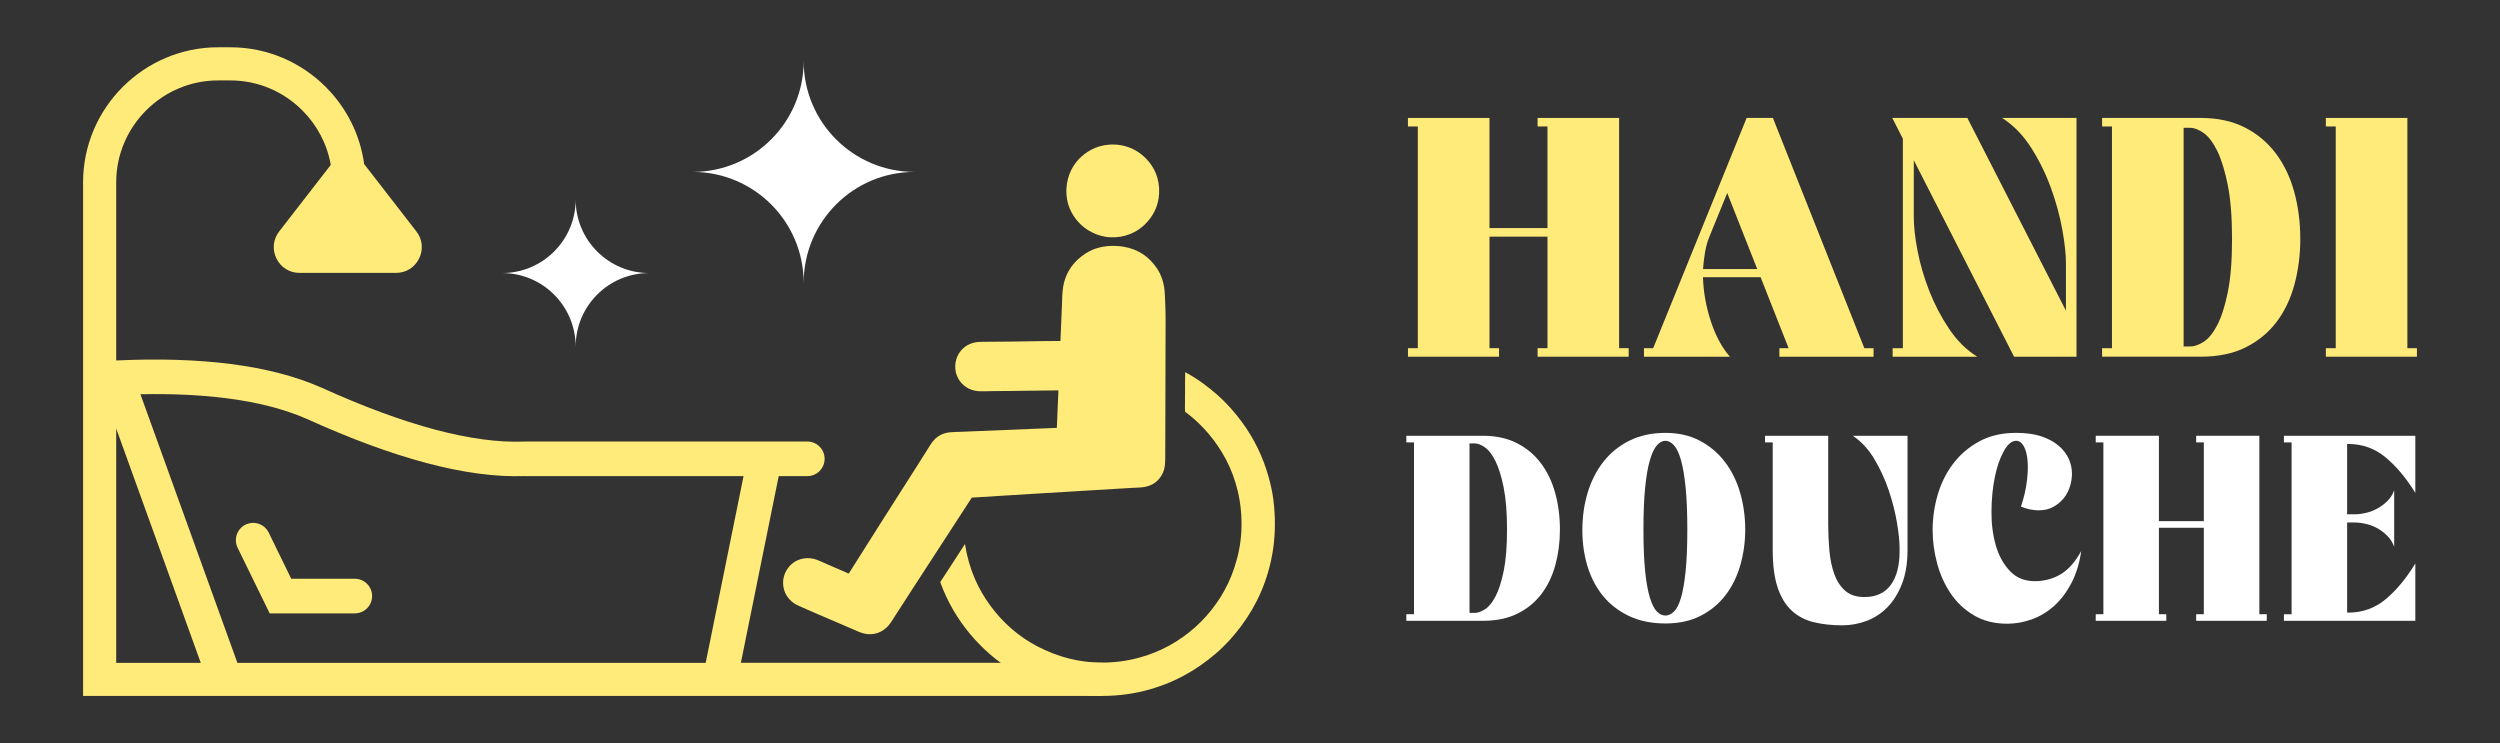
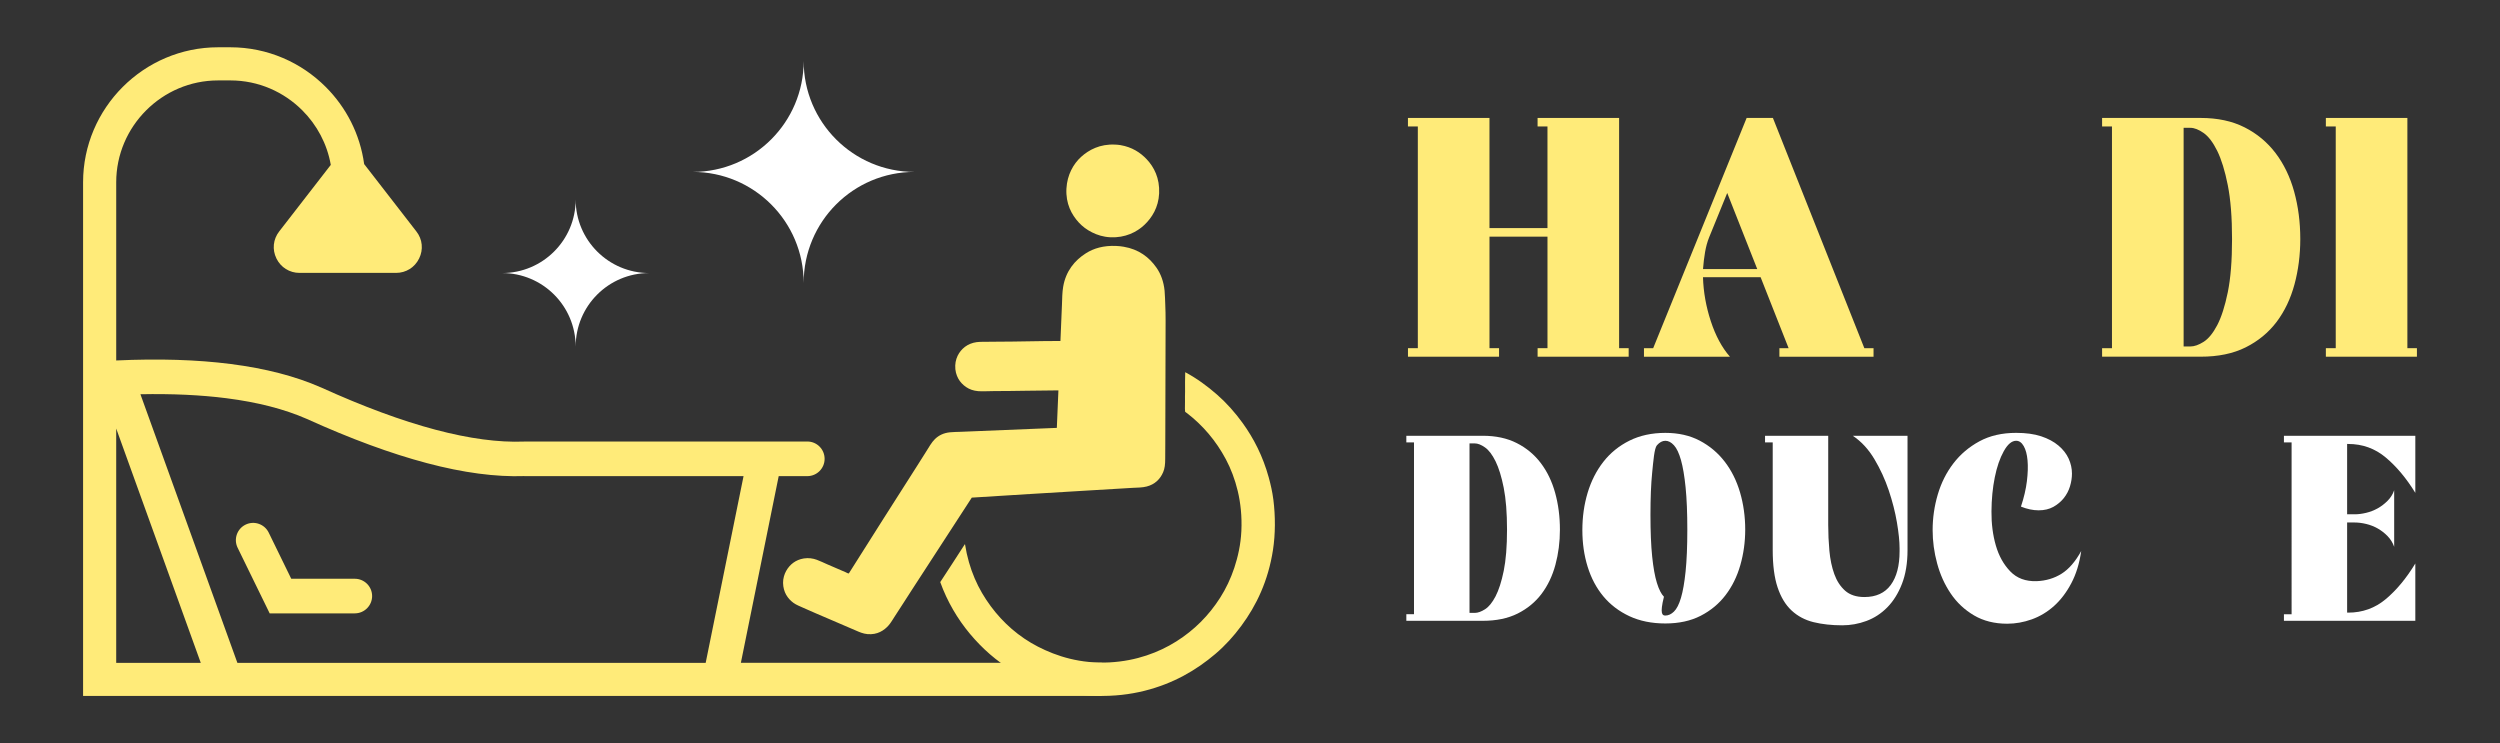
<svg xmlns="http://www.w3.org/2000/svg" version="1.1" id="Calque_1" x="0px" y="0px" width="185px" height="55px" viewBox="0 0 185 55" enable-background="new 0 0 185 55" xml:space="preserve">
  <rect x="0" y="0" width="185" height="55" fill="#333333" stroke="none" />
  <g>
    <g>
      <g>
        <path fill="#FFEB79" d="M17.584,40.533c-0.31-0.637-0.045-1.402,0.589-1.71c0.635-0.31,1.402-0.044,1.711,0.589l1.668,3.416     h4.704c0.706,0,1.281,0.573,1.281,1.279c0,0.707-0.575,1.282-1.281,1.282h-5.502h-0.798l-0.352-0.722L17.584,40.533z      M8.599,31.711v10.17v3.766v3.403h6.258L8.599,31.711z M55.023,35.233H38.799V35.23c-2.111,0.073-4.516-0.244-7.213-0.96     c-2.67-0.707-5.634-1.798-8.895-3.276l0,0c-1.648-0.722-3.626-1.23-5.931-1.525c-1.9-0.242-4.023-0.341-6.369-0.295l7.175,19.876     h32.108h2.546L55.023,35.233z M81.531,51.5H7.373H6.148v-1.226V33.456v-2.449v-8.753v-8.765c0-2.747,1.124-5.245,2.933-7.055     c1.81-1.811,4.308-2.935,7.056-2.935h0.913c2.748,0,5.246,1.124,7.055,2.935c1.51,1.508,2.541,3.494,2.842,5.707l2.332,3.007     l1.533,1.979c0.226,0.289,0.359,0.622,0.393,0.968c0.036,0.347-0.026,0.698-0.189,1.031c-0.163,0.331-0.404,0.6-0.699,0.782     c-0.296,0.186-0.641,0.286-1.009,0.286h-3.572h-3.572c-0.367,0-0.712-0.101-1.009-0.286c-0.294-0.183-0.537-0.451-0.7-0.782     c-0.161-0.333-0.224-0.685-0.188-1.031c0.036-0.346,0.167-0.679,0.393-0.968l1.534-1.979l2.284-2.947     c-0.272-1.559-1.027-2.956-2.104-4.033c-1.367-1.369-3.25-2.217-5.323-2.217h-0.913c-2.071,0-3.957,0.848-5.324,2.217     c-1.366,1.366-2.214,3.25-2.214,5.321v5.648v3.116v0.327v4.094c3.157-0.145,5.986-0.058,8.482,0.263     c2.563,0.329,4.778,0.902,6.646,1.722l0.015,0.005c3.139,1.423,5.97,2.47,8.495,3.138c2.478,0.656,4.651,0.946,6.518,0.874     l0.044-0.005h20.942c0.707,0,1.279,0.574,1.279,1.282c0,0.707-0.572,1.28-1.279,1.28h-2.118l-2.8,13.816h2.108h0.873h23.727V51.5     z" />
        <path fill-rule="evenodd" clip-rule="evenodd" fill="#FFEB79" d="M82.913,10.738c0.855,0.146,1.477,0.55,1.949,1.054     c0.53,0.565,0.966,1.385,0.914,2.52c-0.048,1.035-0.532,1.801-1.093,2.332c-0.559,0.528-1.418,0.967-2.52,0.914     c-0.522-0.025-0.97-0.171-1.349-0.361c-0.387-0.194-0.707-0.432-0.983-0.731c-0.536-0.584-0.973-1.394-0.915-2.509     c0.028-0.521,0.162-0.981,0.35-1.362c0.188-0.383,0.437-0.713,0.733-0.983c0.574-0.521,1.4-0.967,2.519-0.911     C82.643,10.705,82.779,10.716,82.913,10.738z M78.473,25.219c-0.001,0.005-0.006,0.009-0.006,0.014     c-1.577-0.001-3.167,0.052-4.747,0.053c-0.412,0-0.817,0.001-1.188,0.011c-0.738,0.02-1.25,0.362-1.559,0.838     c-0.156,0.239-0.271,0.553-0.285,0.912c-0.016,0.391,0.084,0.713,0.226,0.973c0.138,0.251,0.35,0.469,0.578,0.622     c0.241,0.165,0.534,0.274,0.896,0.304c0.36,0.026,0.766-0.006,1.181-0.006c1.582,0,3.17-0.048,4.742-0.052     c0.009-0.003,0.01,0.004,0.011,0.011c-0.043,0.915-0.079,1.841-0.117,2.764c-2.395,0.097-4.771,0.197-7.115,0.291     c-0.263,0.01-0.526,0.01-0.78,0.035c-0.487,0.046-0.845,0.233-1.122,0.499c-0.253,0.243-0.461,0.629-0.67,0.956     c-0.212,0.332-0.418,0.662-0.628,0.994c-1.668,2.628-3.384,5.295-5.049,7.953c-0.017,0.025-0.029,0.048-0.059,0.047     c-0.043-0.002-0.138-0.065-0.191-0.087c-0.454-0.196-0.924-0.394-1.367-0.589c-0.252-0.11-0.516-0.239-0.78-0.337     c-0.28-0.104-0.61-0.156-0.966-0.099c-0.595,0.097-1.035,0.443-1.303,0.925c-0.127,0.227-0.234,0.547-0.228,0.891     c0.015,0.686,0.346,1.158,0.763,1.466c0.209,0.153,0.473,0.252,0.738,0.373c1.292,0.579,2.595,1.11,3.893,1.681     c0.264,0.115,0.523,0.231,0.85,0.262c0.728,0.067,1.238-0.269,1.571-0.652c0.171-0.197,0.307-0.439,0.453-0.663     c0.445-0.674,0.871-1.354,1.31-2.029c1.458-2.256,2.929-4.498,4.387-6.755c2.847-0.182,5.802-0.358,8.657-0.53     c1.075-0.065,2.152-0.128,3.241-0.193c0.355-0.02,0.711-0.013,1.042-0.099c0.597-0.152,1.001-0.54,1.222-1.063     c0.118-0.278,0.151-0.576,0.151-0.989c0-0.37,0.006-0.771,0.006-1.137c0-3,0.023-6.057,0.023-9.094     c0-0.39-0.006-0.761-0.023-1.123c-0.017-0.363-0.017-0.731-0.052-1.087c-0.069-0.678-0.281-1.242-0.594-1.693     c-0.543-0.78-1.314-1.371-2.438-1.559c-0.166-0.029-0.348-0.049-0.535-0.057c-0.952-0.046-1.687,0.181-2.252,0.539     c-0.833,0.526-1.494,1.325-1.688,2.495c-0.067,0.4-0.07,0.841-0.087,1.31C78.551,23.43,78.504,24.326,78.473,25.219z      M87.707,27.542c-0.021,0.475-0.012,0.955-0.012,1.443c0,0.236-0.016,0.481-0.005,0.721c0.01,0.239-0.021,0.484,0.005,0.715     c0.003,0.029,0,0.036,0.018,0.059c0.021,0.026,0.076,0.058,0.117,0.086c1.181,0.91,2.148,2.043,2.879,3.411     c0.371,0.693,0.677,1.49,0.885,2.362c0.208,0.875,0.318,1.874,0.267,2.956c-0.048,1.005-0.254,1.908-0.522,2.723     c-0.271,0.813-0.623,1.545-1.042,2.205c-0.842,1.325-1.927,2.408-3.247,3.241c-0.665,0.419-1.397,0.772-2.206,1.04     c-0.816,0.271-1.717,0.458-2.734,0.513c-2.162,0.113-3.906-0.449-5.301-1.164c-1.407-0.723-2.583-1.761-3.496-2.997     c-0.923-1.247-1.608-2.711-1.903-4.585c-0.006-0.012-0.042,0.047-0.057,0.071c-0.579,0.905-1.188,1.833-1.775,2.733     c0.521,1.448,1.287,2.738,2.199,3.829c0.908,1.084,1.961,2.02,3.211,2.765c0.829,0.491,1.724,0.927,2.741,1.238     c1.013,0.313,2.135,0.556,3.398,0.588c1.305,0.034,2.488-0.104,3.578-0.379c2.113-0.532,3.799-1.505,5.236-2.728     c0.724-0.617,1.354-1.312,1.915-2.073c1.121-1.515,1.991-3.33,2.345-5.618c0.179-1.16,0.186-2.483,0.029-3.719     c-0.073-0.572-0.199-1.128-0.344-1.652c-0.426-1.549-1.106-2.886-1.937-4.032c-0.558-0.771-1.18-1.47-1.891-2.095     C89.344,28.575,88.578,28.01,87.707,27.542z" />
        <g>
          <path fill-rule="evenodd" clip-rule="evenodd" fill="#FFFFFF" d="M59.472,20.938c0-4.545,3.671-8.216,8.209-8.216      c-4.538,0-8.209-3.675-8.209-8.205c0,4.53-3.681,8.205-8.209,8.205C55.791,12.723,59.472,16.394,59.472,20.938L59.472,20.938z" />
        </g>
        <g>
          <path fill-rule="evenodd" clip-rule="evenodd" fill="#FFFFFF" d="M42.599,25.655c0-3.016,2.434-5.449,5.442-5.449      c-3.008,0-5.442-2.436-5.442-5.439c0,3.004-2.44,5.439-5.442,5.439C40.158,20.206,42.599,22.64,42.599,25.655L42.599,25.655z" />
        </g>
      </g>
    </g>
    <g>
      <g>
        <path fill="#FFEB79" d="M104.919,25.765V9.358h-0.731V8.728h6.033v8.151h4.292V9.358h-0.732V8.728h6.033v17.037h0.707v0.631     h-6.739v-0.631h0.732v-8.253h-4.292v8.253h0.707v0.631h-6.739v-0.631H104.919z" />
        <path fill="#FFEB79" d="M122.335,25.765l6.916-17.037h1.944l6.766,17.037h0.681v0.631h-6.967v-0.631h0.682l-2.071-5.25h-4.265     c0.033,1.094,0.227,2.182,0.58,3.257c0.353,1.075,0.824,1.952,1.414,2.624h-6.361v-0.631H122.335z M130.035,19.909l-2.221-5.629     l-1.337,3.281c-0.136,0.336-0.236,0.703-0.303,1.099c-0.068,0.396-0.118,0.813-0.151,1.249H130.035z" />
-         <path fill="#FFEB79" d="M145.584,8.728l7.295,14.263v-3.537c0-0.637-0.088-1.454-0.265-2.447     c-0.176-0.992-0.455-2.016-0.833-3.065c-0.378-1.053-0.868-2.05-1.464-2.992c-0.598-0.941-1.317-1.683-2.159-2.221h5.503v17.668     h-4.619l-7.421-14.539v4.215c0,0.691,0.092,1.521,0.278,2.486c0.185,0.969,0.47,1.95,0.857,2.942     c0.387,0.991,0.875,1.931,1.464,2.813c0.589,0.884,1.287,1.579,2.095,2.082h-6.26v-0.631h0.757V10.267l-0.782-1.539H145.584z" />
        <path fill="#FFEB79" d="M155.555,26.396v-0.631h0.731V9.358h-0.731V8.728h7.295c1.245,0,2.326,0.23,3.243,0.693     c0.917,0.462,1.684,1.1,2.298,1.906c0.613,0.807,1.073,1.759,1.376,2.852c0.302,1.094,0.454,2.263,0.454,3.51     c0,1.179-0.144,2.298-0.429,3.355c-0.287,1.062-0.729,1.988-1.325,2.779c-0.598,0.788-1.359,1.417-2.285,1.88     c-0.926,0.464-2.036,0.692-3.332,0.692H155.555z M162.092,25.638c0.286,0,0.61-0.111,0.972-0.34     c0.361-0.228,0.698-0.64,1.01-1.234c0.311-0.599,0.572-1.41,0.782-2.437c0.211-1.027,0.315-2.34,0.315-3.938     c0-1.598-0.104-2.93-0.315-3.988c-0.21-1.061-0.472-1.906-0.782-2.538c-0.312-0.631-0.648-1.071-1.01-1.325     c-0.362-0.252-0.686-0.379-0.972-0.379h-0.504v16.18H162.092z" />
        <path fill="#FFEB79" d="M178.146,8.728v17.037h0.706v0.631h-6.738v-0.631h0.731V9.358h-0.731V8.728H178.146z" />
      </g>
      <g>
        <path fill="#FFFFFF" d="M104.069,45.939v-0.487h0.567V32.737h-0.567v-0.49h5.653c0.965,0,1.803,0.179,2.513,0.539     c0.711,0.356,1.304,0.851,1.78,1.476c0.476,0.626,0.831,1.362,1.066,2.209c0.235,0.85,0.353,1.757,0.353,2.721     c0,0.913-0.111,1.779-0.333,2.603c-0.222,0.82-0.564,1.538-1.027,2.152c-0.464,0.613-1.053,1.097-1.771,1.457     c-0.717,0.358-1.578,0.536-2.582,0.536H104.069z M109.135,45.354c0.222,0,0.473-0.089,0.753-0.266     c0.28-0.177,0.541-0.495,0.782-0.957c0.241-0.463,0.443-1.095,0.606-1.888c0.162-0.796,0.244-1.813,0.244-3.053     c0-1.238-0.082-2.27-0.244-3.092c-0.163-0.819-0.365-1.476-0.606-1.964c-0.242-0.49-0.502-0.832-0.782-1.026     c-0.281-0.198-0.532-0.296-0.753-0.296h-0.391v12.541H109.135z" />
-         <path fill="#FFFFFF" d="M123.239,32.033c0.964,0,1.812,0.192,2.542,0.576c0.73,0.384,1.347,0.902,1.849,1.555     c0.502,0.652,0.88,1.412,1.135,2.28c0.253,0.866,0.381,1.783,0.381,2.747c0,0.913-0.121,1.79-0.363,2.633     c-0.241,0.84-0.605,1.58-1.095,2.219c-0.489,0.64-1.102,1.146-1.839,1.525c-0.737,0.378-1.607,0.568-2.611,0.568     c-1.005,0-1.892-0.18-2.661-0.538c-0.769-0.36-1.412-0.849-1.927-1.467c-0.515-0.619-0.903-1.351-1.164-2.191     c-0.261-0.841-0.391-1.743-0.391-2.711c0-0.978,0.13-1.897,0.391-2.767c0.261-0.865,0.649-1.631,1.164-2.29     c0.515-0.658,1.158-1.18,1.927-1.563C121.347,32.226,122.234,32.033,123.239,32.033z M123.239,45.55     c0.221,0,0.433-0.098,0.635-0.294c0.202-0.195,0.375-0.535,0.519-1.018c0.143-0.481,0.257-1.134,0.342-1.957     c0.084-0.819,0.127-1.85,0.127-3.09c0-1.238-0.042-2.278-0.127-3.119c-0.085-0.842-0.199-1.516-0.342-2.024     c-0.144-0.509-0.316-0.875-0.519-1.097c-0.203-0.221-0.415-0.333-0.635-0.333c-0.223,0-0.431,0.112-0.626,0.333     c-0.196,0.222-0.369,0.588-0.519,1.097s-0.267,1.183-0.352,2.024c-0.085,0.841-0.127,1.881-0.127,3.119     c0,1.24,0.042,2.271,0.127,3.09c0.085,0.823,0.202,1.476,0.352,1.957c0.15,0.482,0.323,0.822,0.519,1.018     C122.808,45.452,123.016,45.55,123.239,45.55z" />
+         <path fill="#FFFFFF" d="M123.239,32.033c0.964,0,1.812,0.192,2.542,0.576c0.73,0.384,1.347,0.902,1.849,1.555     c0.502,0.652,0.88,1.412,1.135,2.28c0.253,0.866,0.381,1.783,0.381,2.747c0,0.913-0.121,1.79-0.363,2.633     c-0.241,0.84-0.605,1.58-1.095,2.219c-0.489,0.64-1.102,1.146-1.839,1.525c-0.737,0.378-1.607,0.568-2.611,0.568     c-1.005,0-1.892-0.18-2.661-0.538c-0.769-0.36-1.412-0.849-1.927-1.467c-0.515-0.619-0.903-1.351-1.164-2.191     c-0.261-0.841-0.391-1.743-0.391-2.711c0-0.978,0.13-1.897,0.391-2.767c0.261-0.865,0.649-1.631,1.164-2.29     c0.515-0.658,1.158-1.18,1.927-1.563C121.347,32.226,122.234,32.033,123.239,32.033z M123.239,45.55     c0.221,0,0.433-0.098,0.635-0.294c0.202-0.195,0.375-0.535,0.519-1.018c0.143-0.481,0.257-1.134,0.342-1.957     c0.084-0.819,0.127-1.85,0.127-3.09c0-1.238-0.042-2.278-0.127-3.119c-0.085-0.842-0.199-1.516-0.342-2.024     c-0.144-0.509-0.316-0.875-0.519-1.097c-0.203-0.221-0.415-0.333-0.635-0.333c-0.223,0-0.431,0.112-0.626,0.333     s-0.267,1.183-0.352,2.024c-0.085,0.841-0.127,1.881-0.127,3.119     c0,1.24,0.042,2.271,0.127,3.09c0.085,0.823,0.202,1.476,0.352,1.957c0.15,0.482,0.323,0.822,0.519,1.018     C122.808,45.452,123.016,45.55,123.239,45.55z" />
        <path fill="#FFFFFF" d="M130.613,32.737v-0.49h4.675v6.593c0,0.64,0.029,1.277,0.087,1.918c0.059,0.638,0.179,1.212,0.362,1.721     c0.183,0.508,0.45,0.919,0.802,1.233c0.352,0.31,0.828,0.469,1.428,0.469c0.861,0,1.51-0.298,1.947-0.891     c0.437-0.594,0.655-1.426,0.655-2.493v-0.235c0-0.496-0.065-1.128-0.195-1.898c-0.13-0.768-0.333-1.561-0.606-2.377     c-0.274-0.814-0.63-1.586-1.066-2.317c-0.437-0.731-0.968-1.304-1.594-1.722h4.049v8.451c0,0.965-0.137,1.8-0.411,2.504     c-0.273,0.704-0.636,1.283-1.085,1.74c-0.45,0.458-0.965,0.793-1.545,1.008c-0.581,0.216-1.177,0.322-1.79,0.322     c-0.783,0-1.49-0.078-2.123-0.233c-0.632-0.157-1.174-0.443-1.624-0.862c-0.45-0.417-0.795-0.987-1.037-1.711     c-0.242-0.724-0.361-1.646-0.361-2.768v-7.961H130.613z" />
        <path fill="#FFFFFF" d="M143.015,39.229c0-0.898,0.127-1.779,0.381-2.639c0.254-0.86,0.639-1.628,1.154-2.298     c0.514-0.673,1.157-1.217,1.927-1.635c0.769-0.417,1.675-0.625,2.719-0.625c0.717,0,1.333,0.083,1.849,0.253     c0.515,0.171,0.942,0.4,1.281,0.687c0.34,0.286,0.59,0.608,0.754,0.966c0.163,0.359,0.245,0.729,0.245,1.106     c0,0.313-0.05,0.628-0.147,0.948s-0.251,0.61-0.459,0.872c-0.209,0.259-0.467,0.475-0.772,0.645     c-0.307,0.169-0.669,0.255-1.086,0.255c-0.417,0-0.855-0.092-1.311-0.275c0.221-0.664,0.368-1.29,0.44-1.878     c0.071-0.586,0.088-1.101,0.048-1.545c-0.039-0.442-0.133-0.795-0.283-1.056s-0.336-0.393-0.558-0.393     c-0.326,0-0.633,0.259-0.919,0.774c-0.287,0.516-0.509,1.159-0.665,1.936c-0.157,0.776-0.238,1.617-0.244,2.524     c-0.007,0.905,0.101,1.744,0.322,2.512c0.222,0.771,0.577,1.408,1.067,1.917c0.489,0.51,1.137,0.75,1.946,0.726     c0.69-0.026,1.307-0.21,1.848-0.549c0.542-0.338,1.026-0.899,1.458-1.682c-0.131,0.913-0.375,1.709-0.734,2.386     c-0.359,0.68-0.786,1.24-1.281,1.684c-0.496,0.443-1.044,0.771-1.643,0.987c-0.601,0.215-1.207,0.323-1.819,0.323     c-0.939,0-1.758-0.206-2.455-0.616c-0.698-0.411-1.272-0.949-1.722-1.615c-0.45-0.664-0.786-1.408-1.007-2.229     C143.125,40.873,143.015,40.054,143.015,39.229z" />
-         <path fill="#FFFFFF" d="M155.651,45.452V32.737h-0.567v-0.49h4.675v6.318h3.325v-5.828h-0.567v-0.49h4.675v13.205h0.548v0.487     h-5.223v-0.487h0.567v-6.398h-3.325v6.398h0.547v0.487h-5.222v-0.487H155.651z" />
        <path fill="#FFFFFF" d="M178.734,32.247v4.224c-0.665-1.081-1.396-1.953-2.191-2.618c-0.796-0.667-1.721-1-2.776-1h-0.08v5.205     h0.567c0.262,0,0.542-0.037,0.841-0.108c0.301-0.072,0.584-0.182,0.852-0.331c0.267-0.15,0.512-0.337,0.733-0.559     s0.385-0.48,0.489-0.783v4.188c-0.104-0.301-0.268-0.563-0.489-0.793c-0.222-0.228-0.467-0.416-0.733-0.567     c-0.268-0.15-0.551-0.261-0.852-0.333c-0.299-0.07-0.579-0.107-0.841-0.107h-0.567v6.67h0.08c1.056,0,1.98-0.332,2.776-0.997     c0.796-0.664,1.526-1.545,2.191-2.64v4.243h-9.723v-0.487h0.567V32.737h-0.567v-0.49H178.734z" />
      </g>
    </g>
  </g>
</svg>